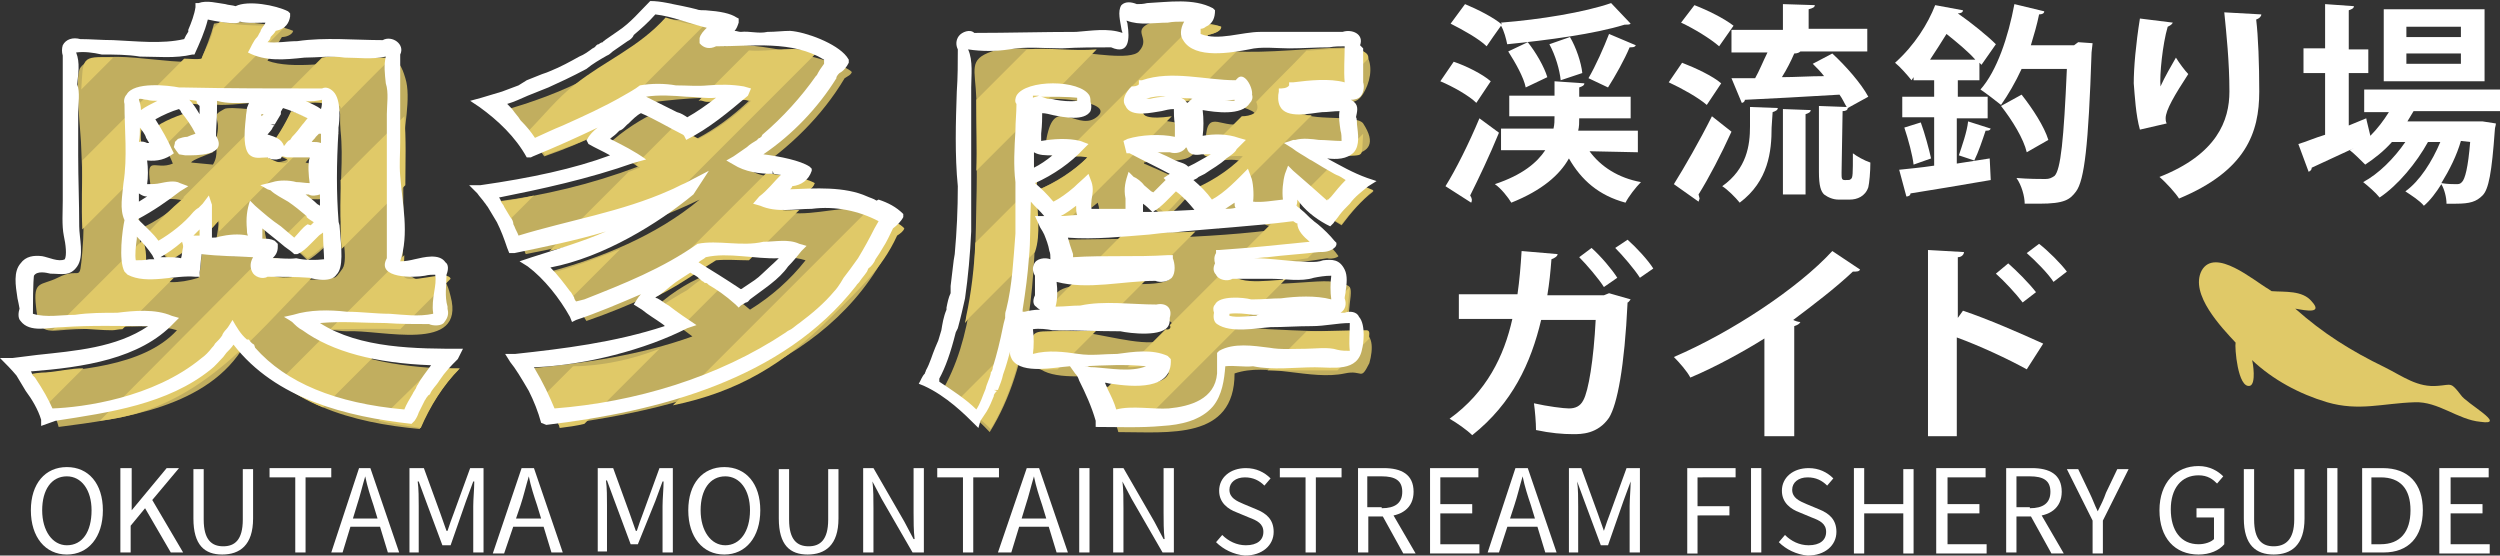
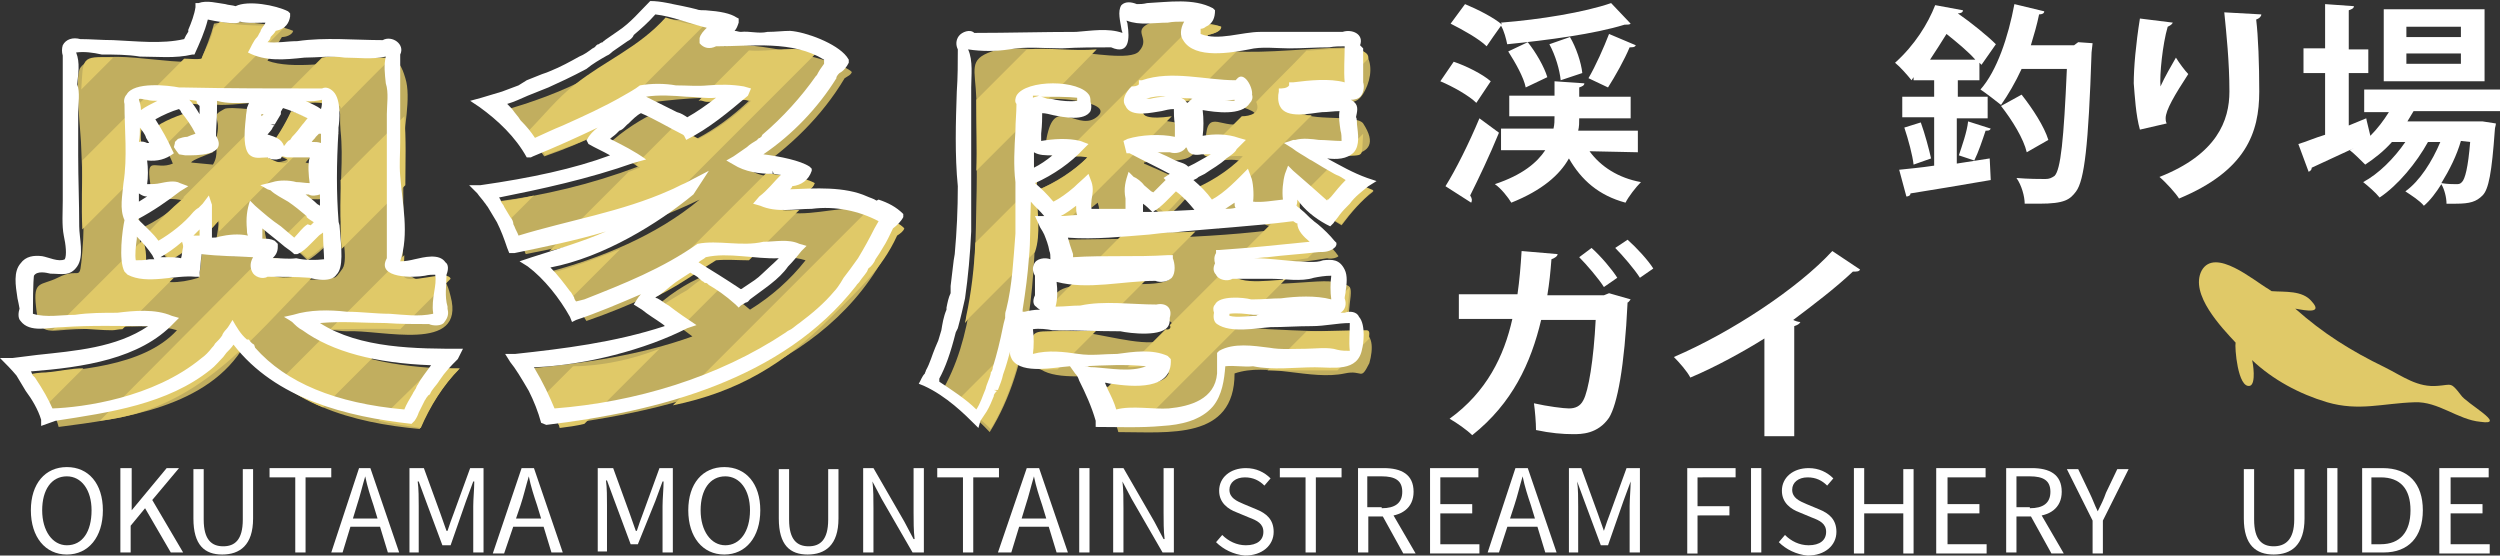
<svg xmlns="http://www.w3.org/2000/svg" version="1.1" id="レイヤー_1" x="0px" y="0px" width="243px" height="54px" viewBox="0 0 243 54" style="enable-background:new 0 0 243 54;" xml:space="preserve">
  <rect x="0" y="0" width="243" height="54" fill="#333333" stroke="none" />
  <style type="text/css">
	.st0{fill:#C1AE5F;}
	.st1{fill:#E0C968;}
	.st2{fill:#FFFFFF;}
</style>
  <g>
    <path class="st0" d="M33.7,32.2c3.3-0.2,11.6,2.2,10.1-3.4c-0.7-2.9-1.1-0.7-3.2-1.6c-2-0.9-1.4-1.5-1.4-4c0-2.8,0-5.7,0-8.5   c0-2.1,0.8-5.2,0.2-7.1c-0.7-2.4-1.3-1.8-4.2-1.7c-2.6,0.1-6.8,0.9-9.2,0c0.5-0.8,0.9-1.5,1.4-2.3c0.4,0,1-0.2,1.1-0.6   c-1.6-0.7-5.8-1.1-7.7-0.7c-0.3,1.2-0.8,2.4-1.3,3.6c-3,0.6-10.1-1.6-11.7,0.7c-0.6,1,0.1,6.5,0.1,7.9c0.1,3.2,0.4,6.7,0.1,10   S7.9,25.8,5.6,27c-1.6,0.8-2.4,0.2-2.1,2.8c0.3,3,1.1,2.3,3.9,2.2c2.7,0,7.3-0.7,9.8,0.1c-3.3,3.6-9.9,3.9-14.5,4.3   c1.2,1.4,2.5,3.2,3,5.1c6.2-0.8,14.6-1.9,18.1-8c3.8,5.8,10.5,7.6,17,8.2c0.9-2.1,2.2-4.2,3.8-5.8c-4.8-0.2-10.5-0.6-14.4-3.8   C31.3,31.8,32.7,32.2,33.7,32.2z M19.6,24.7c-0.1,0.8-0.1,1.6-0.3,2.3c-3.9,1.2-6.6-0.1-5.5-4.4c1,0.8,1.9,1.7,2.6,2.8   c1.8-1,3.4-2.3,4.8-3.9c0.2,0.7-0.7,2.9,0.2,3.3C20.9,24.8,20.1,24.6,19.6,24.7z M26,26.2c0.5-0.1,1.2-0.2,1.3-0.8   c-1.4-0.6-3.7-0.4-5.2-0.5c-0.3,0,3.5,0.1,3.6,0c0.8-0.9-0.2-2,0.1-2.9c1.4,1,2.8,2,4.1,3.3c0.8-0.4,2.4-1.9,2.8-2.7   c-1.3-1.2-2.7-2.1-4.2-3.1c2.1-0.6,3.7,0.9,3.7-2c0-2.6-0.8-1.2-2.5-1.7c0.7-0.8,1.4-1.6,2.1-2.5c0.5,0,0.9,0,1.1-0.3   c-0.8-0.8-3.5-1.9-4.6-2.1c-0.6,1.3-1.4,2.6-2.3,3.8c0.7,0.2,1.3,0.5,1.9,0.8c0.1,0.1-1.8,0.7-2.2-0.2c-0.3-0.7-0.2-2.9,0-3.7   c0.5-0.1,1.1,0,1.1-0.6c-0.6-0.2-4.6-0.7-5-0.4c-1.5,0.8-0.3,0.6-0.7,2.5c-0.2,1.1,0.2,1.9-0.4,2.9l-2.1-0.2   c-0.1-0.2,1.9-0.9,2.1-1c-0.4-1.4-1.3-2.6-2.3-3.6c-0.7,0.1-3,1-3.5,1.6c0.7,0.9,1.5,2,1.9,3.1c-1.7,0.7-2.6-0.9-2.2,1.9   c0.3,2.6,1.1,1.1,3.2,1.7c-1.3,1.1-2.6,2-4.1,2.7C13,19.8,13.1,10.8,15.1,10c1.3-0.5,5.1,0.2,6.4,0.2c2.7,0,7.5-1,10-0.1   c2.1,0.7,1.4,0.4,1.6,2.6c0.3,2.7-0.1,5.6,0,8.3c0,1,0.8,4.2,0.2,5.1c-1,1.4-0.5,0.6-1.9,1C30.6,27.3,25.4,27.2,26,26.2z" />
    <path class="st0" d="M83.5,20.3c-2.3-0.2-5.3,0.9-7.6,0.2c0.7-0.6,1.2-1.2,1.8-1.8c0.6,0,1.2-0.2,1.4-0.8c-1.7-1-4.2-0.3-5.9-1.2   c3.5-2.3,6.7-5.4,8.9-9.1c0.3-0.2,0.6-0.3,0.7-0.6c-1.2-1.3-12.1-3.5-12.6-2.3c0.2-0.2,0.5-0.4,0.7-0.6c0.5,0,1.2-0.2,1.3-0.7   c-1.7-0.9-5.7-1.6-7.6-1.5c-4,4.6-10.1,7.3-15.9,8.9c1.6,1.1,3.1,2.8,4.2,4.4c3.8-1.3,7.5-3.1,10.8-5.3c2.4-0.3,6.8-0.7,9.1-0.1   c-1.6,1.5-3.2,2.7-5.1,3.7c-1.4-0.9-2.9-1.6-4.5-2.3c-1.1,0.5-3.7,2.2-4.3,3.2c1.1,0.5,2.1,1.1,3.1,1.8c-4.5,1.7-9.1,2.8-13.8,3.4   c1.3,1.5,2.2,3.3,2.9,5.1c5.8-1.1,11.6-2.7,16.9-5.3c-4.2,3.5-9.6,5.7-14.9,7.1c1.5,1.3,2.9,3,3.9,4.7c4.3-1.5,8.5-3.4,12.3-5.9   c2.3-0.3,6.8-0.7,9,0c-1.5,1.9-3.3,3.5-5.4,4.8c-1.4-1.2-3-2.2-4.6-3.2c-1.2,0.4-3.9,2.1-4.7,3.2c1.3,0.8,2.5,1.7,3.7,2.6   c-5,1.8-10.4,2.6-15.7,3.1c1.2,1.6,2.1,3.6,2.7,5.5C67,39.7,81.5,35.6,87,22.8c0.3-0.2,0.6-0.4,0.7-0.7   C87.2,21.5,84.5,20.4,83.5,20.3z" />
    <path class="st0" d="M132.2,32.3c-1.2,0-12.6-0.3-12.3-0.7c1.3-2,7.4,0,9.6-0.5c1.8-0.5,1.5,0.3,1.7-1.6c0.3-2.2,0-1.6-1.7-2.1   c-1.3-0.4-10.7,1.4-9.6-1.4c3-0.2,6.1-0.4,9.1-0.9c0.3,0.1,0.9,0,1.1-0.2c-1.4-2.1-4.5-2.8-3.6-6c1.2,1.1,2.5,2.2,3.9,3   c0.9-1.2,1.9-2.4,3.1-3.3c-2-0.8-4.1-1.9-5.7-3.3c1.4-0.4,7.3,0.7,4.7-3.3c-0.7-1-6.4,0-6-1.5c0.4-0.1,0.8-0.2,1-0.6   c3.1-0.5,4.3,1.2,5.4-1.6c0.5-1.3,0.4-2.7-0.5-3.4c-1.4-1.1-16.3,1.8-15-1.5c0.4-0.1,1.3-0.3,1.3-0.8c-1.2-0.5-5.5-0.9-6.6-0.5   C109.7,3,112,3.6,110.7,5c-0.8,0.9-4.9,0.1-6,0.1c-2.2,0-6.3-0.8-8.3-0.1c-2.3,0.8-1.6,1.7-1.5,4.6c0,3.4,0.1,6.8,0,10.2   c-0.1,6.2-0.2,13-3.5,18.5c1.7,0.8,3.5,2.3,4.8,3.7c4.1-6.6,4.4-15.3,4.5-22.8c0.9,0.8,1.9,1.8,2.6,2.8c1.3-0.6,2.3-1.4,3.4-2.3   c0.6,1.9-0.6,3.3,2.7,2.7c2.8-0.6,1.1-0.6,1.8-2.9c0.7,0.5,1.4,1.1,2,1.7c0.9-0.5,2.3-2.1,2.8-2.9c-1.5-1-3.2-1.7-4.8-2.4v-0.1   c1.7-0.5,6.5,0.8,4.6-3.1c-0.6-1.3-5.3-0.7-4.6-1.9c0.6-0.1,0.8-0.2,1-0.5c1.8-0.5,6.5-0.8,8.3,0c1.2,0.5,2.4,0.7,0.5,1.6   c-2.1,0.9-3.7-1.6-3.8,1.7c-0.2,3.3,1.5,1.4,3.6,2.1c-1.5,1.5-3.3,2.7-5.3,3.4c1,0.8,2.1,2,2.9,3.1c1.3-0.6,2.5-1.6,3.6-2.6   c1.1,3.1,0.4,2.2,4.3,2.4l0,0c-7.7,1.2-15.5,1.2-23.2,1.3c0.5,1.1,1,2.2,1.1,3.4c3.2,0,6.4-0.1,9.7-0.2c0.6,2.4-10.4-0.2-11.4,2.3   c-2.2,5.6,9.9,0.7,11.4,2.6v1.1c-2.2,2.8-12.9-3.3-13.5,1.6c-0.5,4.6,10.5,1.2,13.4,2.2c0,2.5-5.7,1.3-7,1.2   c0.8,1.4,1.5,2.9,1.9,4.5c4.9,0,11.3,0.8,11.3-5.7c3.2-1.1,7.4,0.7,10.7,0c1.8-0.4,1.5,0.8,2.4-1C133.5,33.9,133.5,32.3,132.2,32.3   z M106.7,11.3c-1.8,1.6-3.9-1.8-4.8,1.4c-1.1,3.9,1.9,1.9,3.8,2.6c-1.3,1.3-3.2,2.5-4.9,3.2c-0.4-1.1-0.7-8,0.2-8.7   C101.7,9.3,108.4,9.8,106.7,11.3z" />
  </g>
  <g>
    <path class="st1" d="M4.5,36.2c-0.6,0-1.2,0.1-1.7,0.2c0.7,0.8,1.4,1.8,1.9,2.8l3.4-3.4C6.9,35.8,5.7,36.1,4.5,36.2z" />
    <path class="st1" d="M31.3,32.9c-1.4,1.4-2.8,2.8-4.2,4.2c1.2,1,2.8,1.9,4.3,2.5c1.6-1.6,3.2-3.2,4.8-4.8   C34.5,34.3,32.8,33.9,31.3,32.9z" />
    <path class="st1" d="M39.2,26.7c0-0.6,0.1-1.3,0.1-1.9c-2.4,2.4-4.8,4.8-7.2,7.2c2.3,0,4.5-0.1,6.8,0l1-1l0,0l0,0l0,0   c1.3-1.3,2.6-2.6,3.9-3.9C43.5,26.1,39.3,27.9,39.2,26.7z" />
    <path class="st1" d="M42.1,35.7l-5.3,5.2c1.4,0.3,2.7,0.5,4.1,0.7c0.9-2.1,2.2-4.2,3.8-5.8C43.8,35.8,42.9,35.8,42.1,35.7z" />
    <path class="st1" d="M55.7,35.6L53,38.3c0.6,1,1.1,2.1,1.4,3.3c0.8-0.1,1.6-0.2,2.4-0.4c2.4-2.4,4.8-4.8,7.3-7.3   C61.6,34.9,58.5,35.6,55.7,35.6z" />
    <path class="st1" d="M94.2,30.9L94.2,30.9l6.4-6.4c0.6-1.7,0.2-4,0.2-5.7c0.9,0.8,1.9,1.8,2.6,2.8c0.1-0.1,0.2-0.1,0.3-0.1   c3.4-3.4,6.8-6.8,10.2-10.2c-0.7,0.1-3.5,0.5-2.7-0.9c0.6-0.1,0.8-0.2,1-0.5c1-0.3,2.2-0.1,3.2-0.1l4.8-4.8   c-1.2,0.1-3.7,0.3-2.8-1.6c0.4-0.1,1.3-0.3,1.3-0.8c-0.8-0.3-1.8-0.1-2.7-0.2c-4.3,4.3-8.6,8.6-12.9,12.9c0.8,0,1.8-0.2,2.6,0   c-1.4,1.4-3.1,2.5-4.9,3.2c-0.1-0.3,0-0.6,0-0.9c-2,2-4,4-6,6c-0.1,2.4-0.4,4.9-0.9,7.2l0,0l0,0l0,0c0,0.2-0.1,0.4-0.1,0.6   L94.2,30.9L94.2,30.9z" />
    <path class="st1" d="M96.3,41.7c1.7-2.8,2.7-6.1,3.3-9.3c-2.2,2.2-4.4,4.4-6.6,6.6C94.2,39.9,95.3,40.7,96.3,41.7z" />
    <path class="st1" d="M102.5,32.2c-1.9,0-2.4-0.1-2.2,2c0.2,2.1,0.6,1.7,2.5,1.7l3.8-3.8C105.2,32.2,103.8,32.2,102.5,32.2z" />
    <path class="st1" d="M132.8,32.1c-1.9,0-3.8,0.1-5.8,0.1l-2.3,2.3l0,0l-1.5,1.5c1,0,2.1,0,3.1,0l0,0c1.2,0,2.5,0,3.7,0l3.1-3.1   C133,32.7,133.3,32.1,132.8,32.1z" />
    <path class="st1" d="M128.2,30.9c3.3-0.2,2.6,0.4,3-3L128.2,30.9z" />
    <path class="st1" d="M94.9,16.6l5.9-5.9c0-1.1-0.3-1,0.9-0.9l4.9-5c-2.3,0.2-4.6-0.2-6.8,0c-1.6,1.6-3.3,3.3-4.9,4.9   C94.9,12.1,95,14.4,94.9,16.6z" />
    <path class="st1" d="M114.7,19.3c0.4-0.4,1.1-1,1.4-1.5c-0.4-0.3-0.9-0.4-1.3-0.7l-2.7,2.7c0.4,0.3,0.8,0.6,1.1,0.9   C113.7,20.5,114.3,19.7,114.7,19.3z" />
    <path class="st1" d="M68.8,9.9c1.2,0,3-0.4,4.2-0.1c-1.6,1.5-3.2,2.7-5.1,3.7c-0.6-0.4-1.8-0.7-2.4-1.2c-1.2,1.2-2.5,2.5-3.7,3.7   c0.1,0.1,0.3,0.2,0.4,0.3c-0.4,0.1-0.7,0.3-1.1,0.4c-2.6,2.6-5.2,5.2-7.7,7.7c3.1-0.8,6.4-1.4,9.3-2.6c5.5-5.5,11.1-11.1,16.6-16.6   c-1.8-0.9-4.4-0.1-6.5-0.3c-1.6,1.6-3.3,3.3-4.9,4.9C68.3,9.7,68.3,9.9,68.8,9.9z" />
    <path class="st1" d="M66.8,28.2c-0.2,0.1-2.7,1.5-3.1,2.1c0.8,0.5,1.6,1,2.4,1.6L70,28c-0.5-0.4-1-0.6-1.6-1   C67.9,27.3,67.3,27.8,66.8,28.2z" />
    <path class="st1" d="M124.7,27.2c-1.2,0-5.8,0.8-4.8-1.5c2.4-0.2,4.9-0.2,7.2-0.6c0.5-0.5,1.1-1.1,1.6-1.6c-1.5-1.5-2.8-2-2.3-4.5   c-0.8,0.8-1.6,1.6-2.4,2.4c0.8-0.1,1.5,0,2.2,0l0,0c-0.8,0.1-1.7,0.2-2.6,0.3c-3.3,3.3-6.6,6.6-9.9,9.9c0.2,0.3-0.1,0.5-0.4,0.4   c-1.2,1.2-2.5,2.5-3.7,3.7c1.2,0,3-0.4,4.1,0c0,2.3-4.1,1.4-5.4,1.3l-1,1c0.5,1.1,1,2.2,1.3,3.4c0.7,0,1.4,0,2.1,0   c3.1-3.1,6.2-6.2,9.4-9.4c-1.6-0.7,0.9-1.3,1.3-1.3l3.6-3.6h-0.3C124.7,27.1,124.7,27.2,124.7,27.2z" />
    <path class="st1" d="M77.2,19.2c0.2-0.2,0.4-0.4,0.6-0.6c0.6,0,1.2-0.2,1.4-0.8c-1.2-0.7-3.4-0.7-4.7-1   c-3.6,3.6-12.7,12.7-12.7,12.7c2.7-0.6,5.5-2.8,7.8-4.2c1-0.1,2.2,0,3.2,0c1.6-1.6,3.3-3.3,4.9-4.9c-0.5,0-1.3,0.1-1.7,0   C76.3,20,76.7,19.6,77.2,19.2z" />
    <path class="st1" d="M120.8,15.2c-1.5,1.5-3.3,2.6-5.3,3.4c0.8,0.7,1.5,1.6,2.3,2.3c3.2-3.2,6.4-6.4,9.7-9.7c-0.9,0-1.2,0.2-1-0.9   c0.4-0.1,0.8-0.2,1-0.6c0.5-0.1,1,0,1.5,0l4-4c0.2-1.6-5.1-0.7-6-0.8c-1.6,1.7-3.3,3.3-4.9,5c0.5,1.1-0.6,1.4-1.4,1.4   c-1.2,1.2-2.5,2.5-3.7,3.7C117.2,15.6,120.2,15,120.8,15.2z" />
    <path class="st1" d="M131.5,14l-1.2,1.2c2.5-0.2,2,0.3,2.2-2.2L131.5,14z" />
    <path class="st1" d="M133.5,18.5c-1.5-0.6-2.9-1.4-4.2-2.3l-2.7,2.7c1.1,1.1,2.4,2.2,3.8,2.9C131.3,20.6,132.3,19.5,133.5,18.5z" />
    <path class="st1" d="M111.2,20.7c-0.4,0.4-0.7,0.7-1.1,1.1C111.5,21.8,111.2,22,111.2,20.7z" />
    <path class="st1" d="M102.7,31c1.3,0.5,3.7-0.2,5.1-0.2l3.6-3.6c-2.2,0-4.5,0-6.7-0.1l-0.4,0.4l0,0l-2,2   C102.4,30,102.2,30.8,102.7,31z" />
    <path class="st1" d="M116.2,22.5c-2.3,0.2-4.7-0.1-7,0.2l-3.5,3.5c2.3,0.1,4.6,0.1,6.9-0.1C113.8,24.9,115,23.7,116.2,22.5z" />
    <path class="st1" d="M7.9,8.7L11,5.6C7.8,5.4,8.1,5.7,7.9,8.7z" />
    <path class="st1" d="M32.2,18.4l-0.9,0.8C32.1,19.5,32.4,19.1,32.2,18.4z" />
    <path class="st1" d="M29.9,25.1c0.8-0.4,2.4-1.9,2.8-2.7c-0.8-0.7-1.6-1.4-2.5-2c-0.9,0.9-1.8,1.8-2.7,2.7   C28.3,23.7,29.1,24.4,29.9,25.1z" />
    <path class="st1" d="M29.9,26.8c-0.6,0-4.6,0.7-3.9-0.8c0.5-0.1,1.2-0.2,1.3-0.8C26.9,25,26,25.1,25.5,25L9.7,40.9   c9.5-1.1,14.4-7.6,20.7-14C30.2,26.9,30.1,26.8,29.9,26.8z" />
    <path class="st1" d="M8,22.3c2-2,3.9-3.9,5.9-5.9c0-2.8-1.1-5.3,1.4-6.3c1.3-0.5,3.4,0.1,4.8,0.1c2.5-2.5,5.1-5.1,7.6-7.6   c-2-0.2-4.4,0-6.3-0.5l-0.7,0.7c0,0.7-0.9,2.3-1.1,2.9c-0.5,0.1-1.2,0-1.7,0C14.6,9,11.3,12.3,8,15.6C8,17.7,7.9,20,8,22.3z" />
    <path class="st1" d="M55.5,29l4.8-4.8c-2.3,0.9-4.6,1.8-7,2.4C54.1,27.3,54.8,28.1,55.5,29z" />
    <path class="st1" d="M84.3,20.5c-2.3,2.3-4.7,4.7-7,7l0,0l-6.8,6.8l0,0l-5.1,5.1c6.3-1.3,10.8-4,15.3-8.5l0,0l0,0   c2.6-2.6,5-4.7,6.5-8c0.3-0.2,0.6-0.4,0.7-0.7C87.2,21.4,85.3,21,84.3,20.5z" />
    <path class="st1" d="M57.7,13.2c3.6-3.6,7.1-7.1,10.7-10.7c-1.3-0.1-2.5-0.4-3.7-0.8c-2.6,2.9-5.9,4.2-8.8,6.5   c-1.7,1.3-3.2,3.2-4.7,4.7c0.6,0.7,1.3,1.4,1.8,2.2C54.5,14.5,56.2,14,57.7,13.2z" />
    <path class="st1" d="M48.4,19.6c0.4,0.6,0.8,1.1,1.2,1.7l2.3-2.3C50.7,19.3,49.5,19.5,48.4,19.6z" />
    <path class="st1" d="M27.5,10.1c0.4,0,6-0.5,5.6,0.5c1.7-1.7,3.3-3.4,5-5c-2.2,0.1-4.6-0.4-6.8,0c-1.5,1.5-3,3-4.4,4.4   C27.1,10.1,27.2,10.1,27.5,10.1z" />
    <path class="st1" d="M28.3,10.8c-0.6,1.3-1.4,2.6-2.3,3.8c0.2,0.3,2,0.6,2,1c-0.1,0.7-2.1-0.2-2.3-0.6c-0.3-0.6-0.2-2.9,0-3.5   c0.5-0.1,1.1,0,1.1-0.6c-0.2-0.1-0.3-0.1-0.5-0.2c-2.8,2.8-5.7,5.7-8.5,8.5h0.1c-1.3,1.1-2.5,2.3-3.7,3.6c0.9,0.7,1.7,1.6,2.3,2.5   c1.7-1,3.5-2.3,4.8-3.9c0.1,0.4-0.1,0.7,0,1.1c3.4-3.4,6.9-6.9,10.3-10.3C30.4,12,29.4,11,28.3,10.8z" />
    <path class="st1" d="M33.1,17.5c0.1,2.2-0.1,4.5,0.1,6.7c2.1-2.1,4.1-4.1,6.2-6.2c0-2.2,0.1-4.5-0.1-6.7   C37.2,13.4,35.1,15.4,33.1,17.5z" />
    <path class="st1" d="M10.9,32.1c0.3,0,0.6-0.1,1-0.1l5-5c-4.5,0.1-1.9-0.4-3-3.7l-8.8,8.8C6.9,31.7,9,32.1,10.9,32.1z" />
    <path class="st1" d="M26,24.6l-0.3,0.3C25.9,24.8,26,24.7,26,24.6z" />
    <path class="st1" d="M18.5,10.9c-0.7,0.1-3,1-3.5,1.6c0.4,0.5,0.8,1.1,1.1,1.6l2.8-2.8C18.8,11.2,18.7,11,18.5,10.9z" />
  </g>
  <g>
    <path class="st2" d="M31.4,27.2c0.7,0,1.1-0.2,1.3-0.5c0.7-0.7,0.5-2.4,0.3-4.8c-0.1-0.3-0.1-0.4-0.1-0.5c-0.2-2.6-0.2-5.4,0-8.7   v-0.3c0.1-0.6,0.3-2.7-0.5-3.5c-0.3-0.3-0.7-0.5-1.1-0.3c-4.5,0-9.1,0-13.6-0.1h-0.3c-1-0.2-4.4-0.6-5.1,0.7   c-0.2,0.2-0.3,0.6-0.2,0.9c0,2.5,0.3,5.2-0.1,7.7c-0.1,1.2-0.4,2.5,0.1,3.6c-0.2,0.9-0.6,3.9,0,5l0.1,0.1l0.2,0.2   c1.9,1,4.6,0,6.6,0.2h0.4v-0.3v-0.1c0.1-0.6,0.1-1.2,0.2-1.8c1.7,0.2,3.3,0.2,5,0.3c-0.3,0.5-0.3,1-0.1,1.4c0.2,0.5,1,0.8,1.5,0.5   c1.4,0,2.7,0,4.1,0.1C30.4,27.1,30.9,27.2,31.4,27.2z M31.3,9.7c0,0.3,0,0.6-0.1,0.9c-0.4-0.3-0.9-0.5-1.5-0.8   C30.3,9.9,30.8,9.8,31.3,9.7z M30.5,13.8c-0.1,0-0.1,0-0.2,0c0.1-0.2,0.3-0.3,0.4-0.5L31,13c0.1,0,0.1,0,0.2,0c0,0.3,0,0.6,0,0.9   C30.9,13.8,30.7,13.8,30.5,13.8z M31.1,20c-0.1-0.1-0.2-0.1-0.3-0.2c-0.3-0.3-0.7-0.6-1.1-0.9H30c0.3,0.2,0.8,0.1,1.1,0   C31.1,19.1,31.1,19.8,31.1,20z M26.3,12.1h0.4c0.2-0.3,0.4-0.7,0.6-1V11v-0.1c0,0,0-0.1,0.1-0.2c0-0.1,0.1-0.1,0.1-0.2   c0.7,0.2,1.6,0.6,2.4,1c-0.2,0.2-0.3,0.4-0.5,0.6c-0.3,0.4-0.6,0.8-1,1.2l-0.2,0.3c-0.3,0.1-0.4,0.4-0.6,0.6l0,0   c-0.2-0.7-0.9-0.9-1.5-1.1H26c0.1-0.2,0.4-0.4,0.5-0.7c0.1-0.1,0.1-0.2,0.2-0.2L26.3,12.1z M25.6,11.1c0,0.1-0.1,0.1-0.2,0.2   c0-0.1,0-0.1,0-0.2C25.5,11.1,25.5,11.1,25.6,11.1z M19.1,9.8c0,0.2,0.1,0.3,0.2,0.4l0.1,0.1v0.8c-0.3-0.5-0.6-1-1-1.4L19.1,9.8   L19.1,9.8z M13.6,9.6c0.2,0,0.5,0.1,0.7,0.1c0.3,0.1,0.7,0.1,1,0.1c-0.6,0.3-1.2,0.6-1.6,0.9c0-0.4-0.1-0.7-0.2-1   C13.5,9.6,13.6,9.6,13.6,9.6z M13.5,13.8c0.1-0.5,0.1-0.9,0.1-1.4c0.2,0.3,0.5,0.6,0.6,1c0.1,0.2,0.2,0.3,0.3,0.5h-0.2   C14.1,13.8,13.8,13.7,13.5,13.8z M14.3,19.1c-0.3,0.2-0.5,0.3-0.8,0.5c0-0.3,0-0.5,0-0.8C13.8,19,14,19.1,14.3,19.1z M14.5,25.2   c-0.4,0.1-0.9,0.1-1.3,0.1c-0.1-0.5,0-1.4,0.1-2.1c0-0.1,0-0.1,0-0.2c0.6,0.6,1.1,1.2,1.5,1.8l0.2,0.4   C14.8,25.2,14.7,25.2,14.5,25.2z M17.8,24c-0.1,0.4-0.1,0.8-0.2,1.1C17.2,25,16.8,25,16.3,25c-0.2,0-0.5,0-0.7,0   c0.7-0.4,1.4-0.9,2.1-1.5C17.8,23.8,17.8,23.9,17.8,24z M19.4,22.9c-0.2,0-0.3,0-0.5,0c-0.1,0-0.1,0-0.1,0c0.2-0.2,0.4-0.4,0.6-0.6   V22.9z M24.8,20l-0.5-0.5c-0.3,0.9-0.4,1.7-0.3,2.8c0,0.2,0,0.4,0.1,0.6c-0.9-0.2-1.9-0.1-2.8,0.1c-0.2,0.1-0.5,0.1-0.7,0.1   c0-1.1,0-2.1,0-3.2L20.3,19l-0.6,0.8c-0.1,0.1-0.2,0.2-0.4,0.4c-0.2,0.1-0.4,0.3-0.5,0.4c-0.9,1.1-2.2,2.1-3.4,2.8   c-0.5-0.7-1.2-1.3-2-2.1c1.5-0.8,2.8-1.7,4.1-2.7l0.8-0.5l-0.8-0.3c-0.5-0.3-1.4-0.1-1.9,0c-0.4,0.1-0.9,0.1-1.3,0.1   c0.1-0.6,0.1-1.6,0-2.3c1,0.1,1.8-0.1,2.6-0.7l-0.2-0.4c-0.4-0.9-0.9-1.8-1.6-2.9c0.7-0.4,1.6-0.8,2.3-1c0.1,0.1,0.2,0.2,0.2,0.3   c0.5,0.6,1,1.3,1.4,2.1c-0.3,0.1-0.6,0.2-0.8,0.3c-0.3,0-0.6,0.1-0.9,0.2L17,13.8v0.1l0,0l-0.1,0.4l0.2,0.3l0.3,0.4l0.6,0.1   c1,0,4.2,0.1,3-1.9v-0.4c0.1-1.6,0.1-2.4,0.1-3c1,0.3,2.1,0.2,3.1,0.2L24,10.5c0,0.3-0.1,0.6-0.1,0.9c-0.2,1.8-0.2,3,0.3,3.6   c0.5,0.5,1.1,0.3,1.8,0.3c0.1,0.1,0.1,0.1,0.2,0.1c0.2,0.1,0.3,0.1,0.5,0.1h0.2l0.4-0.1l0.1-0.2h0.1l0.4,0.1h2.2   c-0.2,0.7-0.1,1.8,0,2.5c-0.4,0-0.9-0.1-1.3-0.1c-0.7-0.2-1.7-0.2-2.3,0L25.3,18l0.7,0.4l0.3,0.1c0.4,0.4,1.2,0.8,1.7,1.1   c0.6,0.4,1.2,0.9,1.8,1.4v0.1c0.2,0.2,0.4,0.3,0.7,0.5l0,0c-0.1,0.1-0.2,0.2-0.3,0.3l-0.3-0.1c-0.5,0.3-0.9,0.9-1.3,1.3L27.3,22   C26.4,21.4,25.6,20.7,24.8,20z M26.8,25.1h-0.3c0.3-0.3,0.5-0.6,0.5-1.1v-0.3l-0.1-0.1l-0.2-0.2c-0.4-0.2-0.7-0.2-1.2-0.2   c0-0.3,0-0.7,0-1c0.7,0.6,1.5,1.2,2.2,1.8c0.3,0.2,0.7,0.5,0.9,0.7h0.3c0.5-0.2,0.9-0.6,1.3-1l0.7-0.7l0.1-0.1   c0.1-0.1,0.3-0.2,0.4-0.3c0,1.1,0.1,2.1,0.1,2.6c-0.8,0.1-1.9,0.1-2.7-0.1C28.1,25.2,27.4,25.1,26.8,25.1z" />
    <path class="st2" d="M37.5,31.4c1.4,0.1,2.8,0.1,4.2,0.1c0.4,0.2,1.3,0.2,1.5-0.2c0.4-0.5,0.4-0.9,0.3-1.3v-0.2   c-0.3-1-0.1-2.1-0.1-3.1c0.2-0.5,0.2-1-0.1-1.2c-0.6-0.9-2.1-0.5-3-0.3c-0.4,0.1-0.9,0.2-1.4,0.2c0.9-2.7,0.2-5.6,0-8.3   c-0.1-1.1,0-2.2,0-3.3c0-2.8,0-5.7,0-8.5c0.5-1-0.8-1.9-1.7-1.4c-2.7,0-5.6-0.3-8.3,0.1c-1,0-1.9,0.2-2.9,0.1   c0.1-0.1,0.3-0.3,0.3-0.5c0.2-0.2,0.4-0.4,0.5-0.6c1-0.2,1.3-0.8,1.4-1.4V1.3l-0.1-0.1L28,1.1c-1.2-0.6-3.9-1.1-5.1-0.5   c-0.3-0.1-0.7-0.1-1-0.2c-0.8-0.1-1.8-0.4-2.6-0.1H19v0.4c-0.1,0.7-0.4,1.5-0.7,2.2V3v0.1c-0.1,0.1-0.1,0.2-0.2,0.3l0,0l-0.2,0.4   C15.7,4.3,13.3,4,11,3.9c-1.1,0-2.2-0.1-3.2-0.1c-0.7-0.2-1.4,0-1.7,0.6C6,4.7,6,5.1,6.1,5.4c0,2.8,0,5.7,0,8.5c0,1.9,0,3.7,0,5.6   c0,1.1-0.1,2.4,0.1,3.4c0.2,0.9,0.3,1.9,0.1,2.3l0,0c-0.6,0.3-1.6-0.2-2.2-0.3c-0.8-0.1-1.6,0-2.1,0.7c-0.7,0.8-0.5,2.1-0.3,3.4   c0,0,0.2,0.9,0.2,1c-0.1,0.3-0.2,0.9,0.1,1.2c0.9,1.2,2.8,0.6,4.1,0.6c2.8-0.2,5.5-0.1,8.3-0.1c-3.1,2.1-7.1,2.4-10.8,2.8l-2.4,0.3   H0c0.6,0.6,1.1,1.1,1.6,1.7c0.3,0.5,0.6,1,0.9,1.5c0.6,0.8,1.2,1.8,1.5,2.8v0.6l1.4-0.5c5.2-0.8,10.9-1.6,15.1-5   c0.4-0.3,0.8-0.8,1.2-1.2l0.3-0.4c0.2-0.2,0.5-0.5,0.7-0.8c4.1,5.3,11,7,17.3,7.7l0.3-0.3c0.2-0.3,0.3-0.5,0.4-0.8   c0.2-0.4,0.4-0.8,0.6-1.2c0.1-0.1,0.1-0.2,0.2-0.3c0.1-0.1,0.1-0.2,0.2-0.2l0.1-0.1c0.2-0.5,0.6-0.8,0.9-1.3   c0.6-0.9,1.1-1.4,1.8-2.1l0.5-1c-4.5,0-10,0-13.9-2.5C33.3,31.2,35.4,31.4,37.5,31.4z M41.9,35.5c-0.5,0.7-1,1.3-1.3,1.9   c-0.1,0.1-0.1,0.2-0.2,0.4c-0.1,0.1-0.1,0.2-0.2,0.3l-0.1,0.2c-0.3,0.5-0.6,1-0.8,1.5c-6.7-0.6-11.5-2.6-14.5-6l-0.1-0.3   c-0.2-0.1-0.4-0.3-0.5-0.5H24c-0.6-0.5-1-1.2-1.4-1.9c-0.2,0.3-0.4,0.7-0.6,0.9c-0.2,0.2-0.4,0.5-0.4,0.6c-0.2,0.3-0.4,0.5-0.7,0.8   c-0.1,0.2-0.2,0.3-0.3,0.4c-0.3,0.4-0.7,0.8-1,1C14.9,38.7,8,39.6,5.1,39.7c-0.4-0.9-0.9-1.8-1.7-3l-0.2-0.2   c-0.1-0.1-0.1-0.3-0.2-0.4c5.1-0.4,10.6-1.2,13.9-4.7l0.5-0.5l-0.7-0.2c-1.6-0.7-3.7-0.5-5.3-0.3c-1.3,0-2.8,0-4.1,0.2   c-1.3,0-2.8,0.3-4.1-0.1c0-3.2,0.1-3.7,0.1-3.7c0.3-0.5,1.2-0.3,1.6-0.2c1.1,0,1.9,0.3,2.6-0.7s0.2-2.8,0.2-3.9   c0-2.3-0.1-4.6-0.1-6.9c0-1.4,0-2.8,0-4.2c0-0.7,0.2-2-0.1-2.7c0.1-1,0.3-2.1-0.1-3.1C8.2,5,9,5.1,9.9,5.3c1.2,0,2.5,0,3.7,0.2   c1.7,0,3.4,0.2,5.1-0.2h0.2c0.5-1.1,1-2.2,1.3-3.4c0.4,0.1,3,0.6,3.1,0.2c0.8,0.2,1.6,0.1,2.5,0.1c-0.1,0.3-0.4,0.5-0.5,0.9   c-0.1,0.1-0.2,0.4-0.3,0.5c-0.4,0.4-0.6,1-0.9,1.5c1.7,0.9,3.6,0.7,5.5,0.5c1.3,0,2.6-0.2,3.9,0c1.3,0,2.6,0.2,4-0.1   c-0.2,0.8-0.1,1.7,0,2.6c0.3,0.9,0.1,2.1,0.1,3c0,1.9,0,3.7,0,5.6c0,2.8,0,5.6,0,8.4c-1.1,2,2.7,1.9,3.7,1.7c0.4-0.1,0.7-0.1,1-0.1   c0.1,0.5,0,1.1-0.1,1.7s-0.2,1.4-0.1,2v0.1c-1.4,0.3-2.8,0.1-4.2,0c-1.4,0-2.8-0.2-4.2-0.2c-1.7-0.2-3.6-0.2-5.2,0.3l-0.9,0.2   l0.5,0.3l0.3,0.2c0.3,0.3,0.6,0.6,1,0.8C32.3,34.2,36.5,35.3,41.9,35.5z" />
    <path class="st2" d="M85.2,19.5c-0.3-0.2-0.7-0.3-0.9-0.4c-2.2-1-5.1-0.8-7.5-0.7c0.1-0.1,0.2-0.2,0.2-0.3l0,0   c0.9-0.1,1.6-0.6,1.9-1.5v-0.2l-0.2-0.2c-0.9-0.6-2.9-1-4.5-1.2c2.8-1.9,5.3-4.5,7.1-7.4V7.5l0,0c0,0,0.1-0.2,0.2-0.3l0.1-0.1   c0.4-0.2,0.7-0.6,0.9-1V5.9V5.8l-0.2-0.3c-1-1.3-4-2.4-5.5-2.5c-0.7,0-1.4,0.1-2.2,0.1c-0.9,0.2-1.7-0.1-2.6,0   c-0.2,0-0.4-0.1-0.6-0.1c0.2-0.2,0.3-0.5,0.4-0.8V1.9V1.8l-0.2-0.1C71,1.3,70,1.1,68.6,1c-0.3,0-0.7,0-0.9-0.1   c-0.4-0.1-0.8-0.2-1.3-0.3c-1.1-0.2-2.1-0.5-3.2-0.5c-1,1-1.9,2.1-3.1,2.9c-0.4,0.3-0.9,0.6-1.3,0.9L58.7,4l0,0c0,0-0.1,0-0.1,0.1   c-0.1,0-0.3,0.1-0.4,0.2c-0.2,0-0.3,0.2-0.4,0.3c-0.1,0-0.1,0.1-0.2,0.1c-0.4,0.3-0.8,0.6-1.3,0.8c-0.9,0.5-1.8,1-2.8,1.4   C53.3,7,53,7.1,52.7,7.2l-1.5,0.6l-0.8,0.5c-0.5,0.2-1.1,0.4-1.6,0.6c-0.7,0.2-1.3,0.4-2,0.6l-1.1,0.3l0.9,0.6   c1.8,1.3,3.5,2.9,4.6,4.9h0.4l0.2-0.1c2.2-0.9,4.2-1.8,6.3-2.8c-0.4,0.3-0.8,0.7-1,1.1L57,13.6l0.2,0.4c0.7,0.4,1.4,0.7,2.1,1.1   c-3.5,1.3-7.7,2.2-12.6,2.9h-1.1c0.3,0.3,0.5,0.5,0.8,0.8c0.2,0.3,0.5,0.6,0.7,0.9c0.1,0.1,0.2,0.3,0.3,0.4l0,0   c0.3,0.5,0.6,1,0.9,1.5c0.4,0.8,0.7,1.6,1,2.5l0.2,0.5H50c2.9-0.6,5.9-1.2,8.9-2.1c-2.3,1-4.7,1.7-7.2,2.5l-1.2,0.4l0.8,0.5   c1.6,1.2,3.1,3.1,4.1,4.9l0.2,0.5l0.4-0.2c2.1-0.7,4.2-1.6,6.3-2.5c-0.3,0.3-0.5,0.7-0.7,1l0.8,0.5c0.6,0.5,1.3,0.9,2,1.4   c0.1,0.1,0.2,0.1,0.2,0.2l0,0c-4.9,1.6-9.9,2.2-14.5,2.7h-1l0.5,0.8c0.5,0.6,1.1,1.6,1.8,2.8c0.5,1,0.9,2,1.2,3.1l0.5,0.2   c10.9-1.3,23-4.4,30.1-13.5c0.1-0.2,0.3-0.3,0.4-0.5c0.2-0.3,0.4-0.5,0.6-0.8c0.1-0.1,0.1-0.2,0.2-0.4c0.3-0.2,0.6-0.6,0.7-0.9l0,0   l0.4-0.6c0.1-0.2,0.2-0.3,0.3-0.5c0.4-0.6,0.7-1.3,1-1.9c0.4-0.3,0.8-0.7,1-1.1v-0.3c-0.7-0.7-1.5-1.1-2.4-1.4L85.2,19.5z    M85.4,21.5L85,22.2c-0.5,1-1,1.9-1.6,2.9c-0.5,0.7-1,1.4-1.4,1.9c-0.1,0.2-0.2,0.3-0.3,0.5c-0.2,0.3-0.4,0.6-0.6,0.8   c-1,1.2-2.2,2.2-3.4,3.1c-0.3,0.2-0.5,0.4-0.8,0.6c-0.2,0.1-0.4,0.2-0.5,0.3c-6.6,4.4-14.7,6.8-22.5,7.4c-0.5-1.2-1.1-2.5-2-4   c5-0.2,10.8-1.7,14.9-3.8l0.9-0.3c-0.9-0.6-1.8-1.2-2.7-1.9c-0.4-0.2-0.7-0.5-1.1-0.7c-0.1,0-0.2-0.1-0.2-0.1   c0.6-0.3,1-0.7,1.5-1.1c0.6-0.5,1.3-0.9,1.9-1.3c0.3,0.2,0.6,0.3,0.9,0.6c0.1,0.1,0.2,0.2,0.4,0.3l0.1,0.1c0.2,0,0.2,0,0.4,0.2   c0.7,0.4,1.6,1,2.6,1.9l0.3,0.3l0.2-0.2l0,0c0.2-0.1,0.3-0.2,0.5-0.3c0.2,0,0.3-0.2,0.4-0.3c1.3-1,2.8-1.9,3.7-3.2   c0.5-0.5,0.9-1,1.3-1.5l0.5-0.5l-0.7-0.2c-1.1-0.5-2.3-0.2-3.5-0.2c-2.1,0.5-4.4-0.2-6.4,0.2c-3.4,2.4-7.2,3.9-11,5.4L56,29.3   c-0.1-0.1-0.2-0.3-0.2-0.4l0,0l-0.3-0.5l0,0l-0.1-0.1c-0.6-0.8-1.2-1.6-1.9-2.3c5.2-1,10.5-4.3,13.9-7.1l1.5-2.3   c-0.8,0.4-1.5,0.8-2.3,1.2c-0.5,0.2-1,0.5-1.5,0.7c-4.7,2.1-9.8,2.9-14.7,4.4l0,0c-0.1-0.3-0.3-0.6-0.4-0.9l-0.1-0.2   c0-0.2-0.1-0.5-0.3-0.7c-0.2-0.3-0.4-0.7-0.6-1c0-0.1-0.2-0.3-0.3-0.5c0-0.1-0.1-0.3-0.2-0.4c4-0.8,8.7-1.8,13.2-3.4l1.1-0.3   c-1.1-0.8-2.3-1.4-3.5-2c0.2-0.2,0.4-0.3,0.6-0.5l0.3-0.3c0.4-0.1,0.6-0.5,0.9-0.7c0.4-0.4,0.8-0.8,1.2-1c1.4,0.6,2.7,1.4,4.1,2.1   l0.1,0.1l0.2,0.4c2.2-1.1,4.1-2.7,6-4.3L73,8.6l-0.7-0.2c-1.2-0.2-2.3-0.2-3.5-0.1c-1,0.1-2,0-3.1,0c-1.1-0.2-2.4-0.2-3.5,0   c-0.5,0.4-1.1,0.7-1.6,1c-1.9,1.1-3.9,2-5.9,2.9c-1,0.4-1.8,0.8-2.7,1.2c-0.4-0.6-0.8-1.1-1.4-1.7l-0.2-0.3L50,10.9   c-0.2-0.3-0.4-0.5-0.7-0.8c0.7-0.2,1.3-0.5,2-0.8s1.3-0.5,2-0.8c1.1-0.5,2.2-1,3.7-1.8c0.6-0.5,1.3-0.9,2-1.3   c0.3-0.1,0.5-0.4,0.7-0.5C60.1,4.6,60.6,4.3,61,4c0.2-0.1,0.5-0.3,0.6-0.6c0.7-0.6,1.4-1.2,2.1-2c1.7,0.2,3.3,0.9,5,1.3   c-0.3,0.3-0.6,0.6-0.7,1v0.5c0.4,0.5,1,0.6,1.6,0.3c3.5,0,7.4-0.6,10.5,1.3v0.4c-0.3,0.4-0.5,0.7-0.7,1.1l-0.1,0.1   c-1.4,2-3.2,4-5.2,5.7L74,13.3c0,0-0.1,0-0.1,0.1c-0.2,0-0.3,0.2-0.3,0.2c-0.3,0.2-0.7,0.4-1,0.7c-0.4,0.3-0.9,0.6-1.3,0.9   l-0.7,0.4l0.7,0.4c1.1,0.7,2.5,0.9,3.8,0.9v-0.3l0.1,0.3c0.2,0,0.5,0.1,0.7,0.1c-0.7,0.7-1.3,1.5-2.1,2.1l-0.6,0.7l0.7,0.2   c1.6,0.7,3.3,0.3,5,0.3C81.2,20,83.5,20.5,85.4,21.5L85.4,21.5z M67.9,25.5c0.2-0.2,0.5-0.3,0.7-0.5c2.2-0.5,4.8,0.2,7.1,0.1   c-0.5,0.5-1.2,1.1-1.6,1.5c-0.5,0.5-1,0.8-1.6,1.2L72.2,28c0,0-0.1,0.1-0.2,0.1C70.5,27.1,69.2,26.3,67.9,25.5z M62.8,9.4   c1.2-0.2,2.7-0.1,3.9,0c0.9,0,1.9,0.2,2.9,0.1c-0.9,0.7-1.9,1.4-2.8,1.9c-0.3-0.2-0.6-0.4-1-0.5C64.8,10.4,63.8,9.9,62.8,9.4z" />
    <path class="st2" d="M128.9,21.8l0.4,0.2l0.2-0.2l0.1-0.1c0.2-0.3,0.4-0.5,0.6-0.8c0.3-0.4,0.6-0.7,1-1.1c0.5-0.7,1.2-1.2,1.8-1.7   l0.8-0.5l-0.9-0.3c-1.4-0.5-2.6-1.2-3.9-1.9c0.9,0.1,1.9,0.1,2.6-0.6c0.6-0.7,0.4-1.8,0.3-2.7c0,0,0-0.7-0.1-0.7   c0.1-0.5,0.3-1.1-0.2-1.5c-0.1-0.1-0.1-0.1-0.3-0.2c0.4,0,0.8-0.1,1-0.4c0.3-0.4,0.3-1,0.2-1.3V4.7l-0.3-0.3   c0.4-1.1-0.8-1.6-1.7-1.3c-1.9,0-3.8,0-5.7,0c-0.8,0-1.5,0-2.3,0c-1.8,0-4.1,0.9-5.8,0.2V2.8c0.2,0,0.4-0.1,0.5-0.2   c0.7-0.3,0.9-0.9,0.9-1.6L118,0.9l-0.1-0.1c-1.9-1-4.3-0.6-6.4-0.5c-0.4,0.1-0.7,0.1-1,0.1c-0.5-0.2-1.1-0.3-1.5,0.1   c-0.4,0.6-0.1,1.6,0,2.3c0,0.1,0.1,0.3,0.1,0.4c-1.4-0.5-3.1-0.2-4.5-0.1c-3.3,0-6.6,0.1-9.9,0.1l0,0c-0.4-0.4-1.2-0.1-1.5,0.3   s-0.3,0.9-0.1,1.3c0,1.3,0,2.7-0.1,4.1c-0.1,2.9-0.2,6.2,0.1,9.2c0,2.2-0.1,4.4-0.3,6.6l-0.1,0.6l-0.3,2.5v0.7   c-0.2,0.4-0.3,0.9-0.4,1.4v0.2c-0.3,0.7-0.4,1.4-0.5,2c-0.1,0.3-0.2,0.7-0.3,1c-0.1,0.2-0.2,0.5-0.3,0.7c-0.3,0.7-0.5,1.5-0.9,2.2   c0,0.1-0.1,0.2-0.1,0.3c-0.3,0.3-0.4,0.7-0.6,1l0.5,0.2c2.2,1,4,2.8,5,3.8l0.3,0.3l0.2-0.7c0.2-0.3,0.4-0.6,0.6-0.9   c0.3-0.5,0.5-1,0.7-1.5l0,0v-0.1c0.1-0.2,0.2-0.3,0.3-0.4l-0.3-0.1H97c0.2-0.5,0.4-1,0.5-1.5c0.3-0.8,0.5-1.6,0.7-2.3   c-0.1,0.4,0.1,0.7,0.2,0.9c1,1.4,4.1,0.7,5.6,0.6l0.5,0.7c0.2,0.2,0.3,0.4,0.4,0.7c0.6,1.2,1.2,2.5,1.6,3.9v0.6   c2.2,0,4.4,0.1,6.5-0.1c1.7-0.1,3.7-0.5,4.9-1.9c0.9-1.1,1.1-2.6,1.2-3.9c0.9-0.1,1.8,0.1,2.7,0c1.9,0.4,4.1,0.1,6,0.1   c1.8,0,4.2,0.5,4.6-1.8c0.1-0.3,0.4-2.3-0.3-3.1c-0.2-0.5-0.9-0.6-1.4-0.4h-0.4c0.5-0.3,0.6-0.9,0.4-1.4c0-0.2,0.1-0.5,0.1-0.7   c0.1-0.7,0.2-1.5-0.1-2.1c-0.5-1-1.2-1-2.1-0.9c-0.7,0.3-1.9,0.1-2.6,0.1c-1.4-0.1-2.7-0.3-4.1-0.3c0.4,0,0.9-0.1,1.3-0.1   c1.6-0.2,3.3-0.3,5-0.5c0.5,0,1.1,0,1.6-0.5l0.1-0.2v-0.2l-0.2-0.2c-0.4-0.5-1-1.1-1.6-1.6c-0.1-0.1-0.3-0.2-0.5-0.4   c-0.4-0.3-0.7-0.7-1.1-1c-0.1-0.1-0.2-0.2-0.4-0.3V20H126c0.1-0.2,0.1-0.4,0.1-0.6C126.8,20.4,127.8,21.2,128.9,21.8z M99.4,30.3   v-0.2c0.3-1.9,0.5-3.5,0.6-4.9c0.2-1.9,0.1-3.7,0.2-5.6c0.4,0.5,0.9,0.9,1.3,1.4l0,0c-0.3,0-0.9,0-0.9,0l0.5,1.1   c0.2,0.3,0.3,0.5,0.4,0.7c0.2,0.5,0.4,1,0.5,1.6c0.1,0.2,0.1,0.5,0.1,0.8l0,0c-0.5-0.2-1.4-0.1-1.6,0.5c-0.1,0.2-0.2,0.6,0.1,1.1   v1.9c-0.3,0.6-0.1,1,0.1,1.1c0.1,0.1,0.2,0.2,0.4,0.3c-0.6,0-1.1,0.1-1.5,0.2C99.4,30.3,99.4,30.3,99.4,30.3z M100.4,9.5   c0-0.1,0-0.1,0-0.2c0.2,0,0.4,0,0.6,0C100.8,9.4,100.6,9.4,100.4,9.5z M102.3,15.1c-0.6,0.5-1.2,0.9-1.8,1.2c0-0.5,0-1,0-1.5   C101,15.1,101.6,15.1,102.3,15.1z M106.4,35.7c-0.3,0-0.5,0-0.7-0.1c-0.1,0-0.2,0-0.3,0c2-0.1,4.1-0.2,6,0   C109.9,36.2,107.9,35.8,106.4,35.7z M127.3,23.5c-3,0.3-5.8,0.6-8.8,0.8h-0.3v0.3c-0.2,0.3-0.2,0.7-0.1,1c-0.2,0.4-0.2,0.8,0.1,1.1   c0.2,0.5,1.1,0.7,1.6,0.4c1.3,0,2.5,0,3.8,0c1.2,0,2.9,0.3,4.1-0.1c0.5-0.1,1.1-0.2,1.7-0.2c-0.1,0.7-0.1,1.6,0,2.3   c-1.5-0.4-3.4-0.3-4.9-0.1c-0.9,0-1.7,0.1-2.6,0.1h-0.3c-0.7-0.2-3.1-0.4-3.5,0.5c-0.2,0.2-0.2,0.5-0.1,0.8c-0.1,0.5,0,0.9,0.3,1.1   c1.3,0.9,3.8,0.4,5.2,0.3c1.3,0,2.6-0.1,4-0.1c1.3,0,2.5-0.3,3.7-0.3c0,0.9-0.1,1.8,0,2.7c-0.4,0-0.8,0-1.2-0.1   c-0.9-0.3-2.2-0.1-3.1-0.1c-1.2,0-2.4,0.1-3.5-0.1c-1.6-0.2-3.5-0.5-4.9,0.3l-0.2,0.2v2c-0.2,2.5-2.6,3.2-4.7,3.4   c-1.5,0.1-3.6-0.3-5.1,0.1c-0.2-0.7-0.5-1.3-0.8-1.9c-0.1-0.2-0.2-0.5-0.3-0.7c0.2,0,0.4,0.1,0.6,0.1c2.1,0.3,6,0.7,5.8-2.4   l-0.1-0.1l-0.2-0.2c-1.5-0.7-3.4-0.4-4.9-0.2c-1.3,0-2.5,0.2-3.8,0c-1.4-0.2-2.9-0.4-4.4,0c0.1-0.7,0.1-1.7,0-2.4   c0.6-0.1,1.4,0,1.9,0.1c2.2,0,4.4,0.1,6.6,0.1c0.9,0.2,4.2,0.6,4.7-0.6c0.1-0.2,0.1-0.4,0.1-0.7c0.3-1-0.4-1.5-1.3-1.3   c-2.4,0-5.1-0.4-7.4,0.1c-0.8,0-1.5,0.1-2.2,0.1c-0.1,0-0.2,0-0.2,0c0.2-0.7,0.2-1.6,0.1-2.4c3.1,0.8,6.4-0.1,9.6-0.1   c0.5,0.2,1.2,0.1,1.6-0.3c0.4-0.5,0.3-1.4,0.1-1.9v-0.3h-0.5c-3.1,0.2-6.2,0-9.2,0.2c0-0.1,0-0.2,0-0.3c-0.1-0.3-0.2-0.6-0.3-0.9   l-0.2-0.7c2.6,0.2,5.3-0.1,7.9-0.3c0.8-0.1,1.6-0.2,2.3-0.2c3.9-0.4,7.8-0.6,11.7-1.1l0.3,0.2h0.1l0,0   C126.1,22.4,126.7,23,127.3,23.5z M119.9,25.4c-0.1,0-0.3,0-0.4,0.1l0,0C119.6,25.4,119.8,25.4,119.9,25.4z M122.4,30.6   c-0.1,0-0.2,0-0.3,0.1c-0.9,0-1.8,0.2-2.6,0c0-0.1,0-0.1,0-0.2c0.7-0.1,1.6,0,2.3,0.1C122,30.6,122.2,30.6,122.4,30.6z M103.1,21   c0.6-0.3,1.1-0.7,1.5-1c0,0.3,0,0.7,0.1,0.9C104.3,20.9,103.7,21,103.1,21z M111.1,19.8c0.3,0.2,0.6,0.5,0.9,0.8h-0.9   C111.1,20.4,111.1,20.1,111.1,19.8z M115.3,14.3c0,0.1,0.1,0.1,0.1,0.2c0.2,0.6,0.9,0.6,1.4,0.5h0.9c-0.5,0.3-1.1,0.6-1.6,0.9   c-0.2,0.1-0.4,0.2-0.6,0.3c-0.2-0.2-0.4-0.3-0.7-0.4l-0.3-0.1c-0.5-0.2-1-0.5-1.5-0.7c0,0-0.4-0.2-0.5-0.2c0.1,0,0.2,0,0.3,0h0.9   C114.3,15,115,14.8,115.3,14.3z M114.8,9.5c0.4,0.1,0.7,0,1.1,0.1c-0.2,0.1-0.3,0.3-0.5,0.4l0,0l-0.1-0.1   C115.2,9.7,115,9.6,114.8,9.5z M116.1,20.4l-4,0.2l0.1-0.1l0,0c0.6-0.3,1.6-1.4,2.1-1.9C115,19.1,115.6,19.8,116.1,20.4z    M119.1,20.3c0.3-0.2,0.6-0.4,0.9-0.6c0,0.2,0,0.4,0.1,0.5C119.7,20.3,119.4,20.3,119.1,20.3z M125.7,16.6l-0.5-0.5l-0.3,0.8   c-0.2,0.7-0.3,1.7-0.2,2.5c-1,0.1-2,0.3-2.9,0.2c0.1-0.7,0-2-0.2-2.4l0,0l-0.3-0.8c-1,1-2.2,2.3-3.5,3c-0.5-0.7-1.1-1.3-1.8-1.9   c0.2-0.1,0.3-0.1,0.5-0.3l0.6-0.3c0.7-0.5,1.5-0.9,2.1-1.5l0,0c0.3-0.2,0.9-0.6,1-0.9l0.9-0.9l-0.7-0.2c-1.1-0.4-2.4-0.4-3.5-0.2   c0.1-0.7,0.1-1.7,0-2.5c1.2,0.2,3.8,0.6,4.6-0.7c0.2-0.2,0.3-0.5,0.2-0.8c0.1-0.7-0.8-2.4-1.5-1.5l-0.1,0.1c-2.9,0-6.2-1-9.1,0   h-0.3v0.4c-0.2,0.2-0.5,0.2-0.7,0.2l-0.2,0.2c-0.6,0.7-0.7,1.3-0.4,1.7c0.5,1.2,2.7,0.6,3.5,0.5c0.4-0.1,0.8-0.2,1.2-0.2   c0,0.4,0,0.9,0.1,1.5c0,0.4,0,0.8,0,1.2c-1.4-0.3-3.3-0.2-4.6,0.2l-0.4,0.2l0.3,1.2h0.3c1.3,0.7,2.6,1.3,3.9,2l-0.6,0.4l0.2,0.2   c-0.4,0.4-0.8,0.8-1.2,1.2l-0.2-0.1l-0.7-0.6c-0.2-0.3-0.7-0.7-1-0.8l-0.5-0.5c-0.3,0.9-0.5,1.6-0.3,2.6c0,0.3,0,0.7,0,1h-3.3   c-0.1-0.3,0-0.6,0-0.9c0.1-0.5,0.2-1.1,0-1.7l-0.3-0.8c-0.5,0.5-1,0.9-1.4,1.3c-0.7,0.6-1.4,1.1-2,1.4l-0.1-0.1   c-0.5-0.6-1.1-1.2-1.7-1.7c1.8-0.8,3.5-2,4.7-3.3l0.5-0.5l-0.8-0.3c-1.2-0.3-2.6-0.2-3.8,0c0-0.2,0-0.5,0-0.7   c0.1-0.9,0.1-1.6,0.1-2c0.3,0,0.7,0.1,1.1,0.2c1,0.2,3,0.6,3.6-0.4c0.1-0.3,0.1-0.6,0-0.9c0-0.1,0-0.4-0.1-0.6   c-0.9-1.6-6.2-1.6-7.1,0c-0.1,0.2-0.2,0.6,0,0.8c0,0.9-0.1,1.7-0.1,2.6c-0.1,1.7-0.2,3.4,0,5v5c-0.2,2.5-0.3,5-0.9,7.4   c-0.1,0.3-0.1,0.4-0.1,0.6v0.2c-0.1,0.3-0.2,0.8-0.2,0.8c-0.3,1.5-0.6,2.7-1,4c0,0.2-0.1,0.4-0.2,0.5v0.1l0,0   c-0.1,0.5-0.4,1-0.5,1.5c-0.3,0.7-0.5,1.4-0.9,2c-1-1-2.4-1.9-3.6-2.7c0-0.1,0-0.2,0-0.3c0.6-1.1,1.1-2.5,1.6-4.5l0.2-0.4   c0.3-1.1,0.5-2,0.7-2.9c0.3-2.1,0.5-4.3,0.6-6.5c0-2.8,0-5.7,0-8.5c0-1.8,0-3.7,0-5.5c0-1.1,0.2-2.6-0.3-3.7c1.3,0.2,2.7,0.2,4,0   c1.6-0.3,3.4-0.1,5.1-0.1c1.7-0.1,3.3-0.1,4.8-0.1c1.8,0.8,1.8-0.9,1.6-2.2c0-0.2-0.1-0.3-0.1-0.4c1.3,0.5,2.6,0.2,4,0.2   c0.5-0.1,1-0.1,1.6-0.1l0,0c-0.4,0.7-0.4,1.4-0.1,1.8c1.1,1.9,4.8,1.2,6.4,0.9c1.2-0.3,2.7-0.1,3.9-0.1c1.3,0,2.6-0.1,3.9-0.1   c0.5-0.1,1-0.1,1.5-0.1c0,1.2-0.1,2.3,0,3.5c-1.5-0.4-3.4-0.2-5,0h-0.4v0.3c-0.2,0.3-0.7,0.3-1,0.3v0.3l0,0c-0.1,0.4-0.1,1,0.1,1.4   c0.6,1.3,3,0.7,4.1,0.6c0.6,0,1.1-0.1,1.7-0.1c-0.1,0.6,0,1.2,0.1,1.9c0.1,0.3,0.1,0.7,0.1,1c-0.7,0-1.5-0.1-2.2-0.1   c-0.7-0.1-1.6-0.2-2.3,0h-0.2l-0.9,0.3l0.8,0.5c0.5,0.4,1.1,0.7,1.7,1.1l0.2,0.1c0.8,0.5,1.5,0.9,2.2,1.3l0.2,0.1   c0.3,0.1,0.6,0.3,0.9,0.5c-0.5,0.5-1,1.1-1.4,1.6l-0.3,0.3H129v0.1C128.1,18.7,127.1,17.8,125.7,16.6z M119,9.8   c0.4,0,0.7-0.1,1-0.1v0.1c-0.1,0-0.3,0-0.5,0S119.2,9.8,119,9.8z M113.3,9.4c-0.5,0-1.1,0.1-1.5,0.2c-0.1,0-0.3,0-0.4,0l0,0   C112,9.4,112.7,9.3,113.3,9.4z M101.1,9.4c1.2,0,2.8,0,3.6,0.1c0,0.1,0,0.2,0,0.3c-0.7,0.1-1.5,0-2.1-0.1c-0.3-0.1-0.7-0.1-0.8-0.1   l0,0C101.5,9.5,101.3,9.4,101.1,9.4z" />
  </g>
  <path class="st2" d="M143.5,10c-0.7-0.7-2.3-1.6-3.5-2.1l1.3-1.9c1.2,0.4,2.8,1.2,3.6,1.9L143.5,10z M145.7,12.9  c-0.9,2.2-2,4.5-2.8,6.1c0.2,0.3,0.2,0.5,0.1,0.7l-2.5-1.6c1-1.6,2.3-4.2,3.3-6.6L145.7,12.9z M158.5,2.3c-0.1,0.1-0.3,0.1-0.6,0.1  c-2.9,0.9-7.4,1.5-11.4,1.9c-0.1-0.5-0.3-1.3-0.6-1.8c-0.5,0.7-1,1.4-1.4,2c-0.7-0.7-2.3-1.6-3.5-2.2l1.4-1.9c1.2,0.5,2.8,1.3,3.6,2  l-0.1-0.2c3.8-0.3,8.1-1,10.7-1.9L158.5,2.3z M154.5,14.7c1.1,1.5,2.8,2.6,5,3c-0.5,0.5-1.2,1.4-1.5,2c-2.6-0.7-4.3-2.2-5.5-4.3  c-0.9,1.6-2.6,3.1-5.6,4.3c-0.3-0.5-1-1.4-1.6-1.8c2.7-0.9,4.1-2.1,4.9-3.3h-4.3v-2.1h5.1c0.1-0.4,0.1-0.8,0.1-1.2h-4.4v-2h4.4V7.9  l2.9,0.2c0,0.2-0.2,0.3-0.5,0.4v0.9h5v2.1h-5l0,0c0,0.4,0,0.8-0.1,1.2h5.8v2.1L154.5,14.7L154.5,14.7z M148.3,8.5  c-0.2-1-1-2.4-1.7-3.5l1.9-0.9c0.8,1,1.6,2.4,1.9,3.4L148.3,8.5z M151.7,7.8c-0.1-1-0.5-2.4-1.1-3.5l2-0.7c0.6,1,1.1,2.5,1.2,3.5  L151.7,7.8z M159,4.4c-0.1,0.2-0.3,0.2-0.6,0.2c-0.5,1.2-1.4,2.8-2.1,3.9l-1.9-0.9c0.7-1.2,1.5-3,2-4.3L159,4.4z" />
-   <path class="st2" d="M163.5,6.1c1.3,0.5,3,1.3,3.8,2l-1.4,2.1c-0.8-0.7-2.4-1.6-3.7-2.2L163.5,6.1z M162.7,17.9  c1-1.6,2.5-4.2,3.7-6.6l1.9,1.5c-1,2.2-2.2,4.5-3.2,6.1l0.1,0.4l-0.1,0.3L162.7,17.9z M164.7,0.5c1.3,0.5,2.9,1.3,3.8,2l-1.4,2  c-0.8-0.7-2.4-1.7-3.7-2.3L164.7,0.5z M172.2,12.4c0,2.3-0.3,5.2-3.1,7.3c-0.4-0.5-1.2-1.3-1.7-1.6c2.4-1.7,2.7-4,2.7-5.8v-1.9  l2.7,0.1c0,0.2-0.2,0.3-0.5,0.4L172.2,12.4L172.2,12.4z M179,16.8c0,0.5,0,0.7,0.3,0.7c0.5,0,0.5,0,0.6-0.1c0.2-0.1,0.2-0.5,0.2-2.5  c0.4,0.3,1.1,0.7,1.7,0.9c0,0.9-0.1,2-0.2,2.4c-0.3,0.9-1.1,1.2-1.8,1.2h-1.1c-0.5,0-1-0.2-1.4-0.5c-0.3-0.3-0.5-0.8-0.5-2.2v-6.4  l2.7,0.1c-0.2-0.3-0.4-0.8-0.7-1.2c-3.4,0.2-6.9,0.4-9.2,0.5c0,0.2-0.2,0.3-0.3,0.3l-1-2.4c0.7,0,1.4,0,2.3,0  c0.4-0.7,0.8-1.7,1.2-2.5h-3.5V2.9h5V0.4l3.1,0.1c0,0.2-0.2,0.3-0.6,0.4v1.9h5.7V5H175c-0.1,0.1-0.3,0.2-0.6,0.2  c-0.3,0.7-0.7,1.5-1.2,2.3c1.3,0,2.7-0.1,4.1-0.1c-0.3-0.4-0.7-0.8-1.1-1.2l1.9-1c1.3,1.2,2.8,2.9,3.5,4.2l-2,1.1  c0,0.2-0.2,0.3-0.5,0.3L179,16.8L179,16.8z M173.3,18.9v-8.3l2.7,0.1c0,0.2-0.2,0.3-0.5,0.4v7.8H173.3z" />
  <path class="st2" d="M190.2,11.5v4.4l3.2-0.5l0.1,2.1c-2.9,0.5-5.9,1-7.8,1.3c0,0.2-0.2,0.3-0.4,0.3l-0.7-2.6  c0.9-0.1,2.1-0.2,3.4-0.4v-4.7h-3.1v-2h3.1V7.8h-2V7.5l-0.2,0.3c-0.4-0.5-1.1-1.3-1.6-1.7c1.9-1.7,3.2-3.8,3.9-5.6l2.7,0.5  c0,0.2-0.2,0.3-0.5,0.3l0,0c1.3,0.9,2.9,2.2,3.7,3l-1.4,2l-0.2-0.2v1.7h-2.1v1.6h2.9v2.1C193.1,11.5,190.2,11.5,190.2,11.5z M186,16  c-0.1-0.9-0.5-2.4-0.9-3.6l1.6-0.5c0.4,1.1,0.8,2.6,1,3.5L186,16z M192,5.8c-0.7-0.8-1.8-1.7-2.8-2.5c-0.5,0.8-1,1.6-1.6,2.5H192z   M193.5,12.5c-0.1,0.2-0.2,0.2-0.5,0.2c-0.3,0.9-0.7,2.1-1.1,2.9l-1.5-0.5c0.3-0.9,0.8-2.3,0.9-3.3L193.5,12.5z M202,4.1l1.4,0.1  l-0.1,0.9c-0.3,9.1-0.7,12.4-1.5,13.5c-0.6,0.8-1.1,1.2-3.6,1.2c-0.4,0-0.9,0-1.4,0c0-0.7-0.3-1.8-0.8-2.5c1.2,0.1,2.3,0.1,2.8,0.1  c0.4,0,0.6-0.1,0.9-0.3c0.6-0.6,0.9-3.5,1.2-10.4h-4.4c-0.6,1.3-1.3,2.5-2,3.5c-0.5-0.4-1.4-1.1-2-1.5c1.6-1.8,2.7-5.1,3.3-8.3  l2.9,0.7c0,0.2-0.2,0.3-0.5,0.3c-0.2,1-0.5,2-0.8,3h4.2L202,4.1z M196.5,9.2c1.1,1.4,2.2,3.1,2.6,4.4l-2.1,1.2  c-0.3-1.3-1.4-3.1-2.5-4.5L196.5,9.2z" />
  <path class="st2" d="M208,12.6c-0.4-1.4-0.5-3.3-0.6-4.5c0-1.5,0.2-3.8,0.6-6.3l3.2,0.4c-0.1,0.2-0.3,0.3-0.5,0.4  c-0.5,1.7-0.8,4.7-0.7,5.8c0.4-0.9,1.1-2.1,1.5-2.8c0.3,0.5,0.9,1.3,1.2,1.6c-1.3,2-2.2,3.5-2.2,4.3c0,0.1,0,0.3,0.1,0.5L208,12.6z   M219.8,1.4c0,0.2-0.2,0.4-0.5,0.5c0.2,1.6,0.3,4.4,0.3,7c0,4-1.3,7.7-7.8,10.4c-0.3-0.5-1.3-1.6-1.9-2.1c5.6-2.2,6.8-5.5,6.8-8.3  c0-2.9-0.3-5.7-0.5-7.7L219.8,1.4z" />
  <path class="st2" d="M243,10.8h-8.4c-0.2,0.3-0.4,0.7-0.6,1h6.8h0.5l1.3,0.2c0,0.2-0.1,0.4-0.1,0.6c-0.3,4.2-0.6,5.8-1.2,6.4  c-0.6,0.6-1.2,0.8-2.6,0.8c-0.3,0-0.6,0-0.9,0c0-0.6-0.2-1.4-0.5-1.9c-0.5,0.8-1.1,1.6-1.7,2.1c-0.4-0.5-1.2-1-1.8-1.4  c1.4-1,2.6-2.9,3.4-4.8H236c-1.1,2-2.9,4.2-4.7,5.4c-0.4-0.5-1.1-1.1-1.6-1.5c1.5-0.8,3-2.3,4.1-3.9h-1.3c-0.8,0.9-1.7,1.6-2.6,2.2  c-0.4-0.4-1.1-1.1-1.5-1.4l0.4-0.2l0,0c-1.5,0.7-3,1.4-4.1,1.9c0,0.2-0.1,0.3-0.3,0.4l-1-2.7c0.7-0.2,1.6-0.6,2.6-0.9v-6h-2.1V4.7  h2.1V0.4l2.8,0.2c0,0.2-0.2,0.3-0.5,0.4v3.8h1.9v2.3h-1.9v5.1l1.7-0.7c0,0,0,0.1,0.4,1.7c0.7-0.7,1.3-1.5,1.8-2.3h-2.4V8.7H243V10.8  L243,10.8z M241.5,7.9h-9.8v-7h9.8V7.9z M239.2,2.6h-5.3v1h5.3V2.6z M239.2,5.2h-5.3v1h5.3V5.2z M239.2,13.7  c-0.4,1.4-1.1,2.8-1.9,4.1c0.6,0.1,1.2,0.1,1.4,0.1c0.3,0,0.4,0,0.6-0.2c0.3-0.3,0.6-1.4,0.8-3.9L239.2,13.7L239.2,13.7L239.2,13.7z  " />
  <path class="st2" d="M158.5,29.1c-0.1,0.1-0.2,0.3-0.3,0.3c-0.3,6.3-1,9.9-1.8,11.2c-1.1,1.6-2.7,1.6-3.5,1.6c-1,0-2.2-0.1-3.6-0.4  c0-0.7-0.1-1.9-0.2-2.6c1.3,0.3,2.9,0.5,3.4,0.5c0.6,0,1.1-0.2,1.4-0.8c0.5-0.9,1-3.9,1.2-7.8h-5.3c-1,4.2-2.8,8.1-6.7,11.2  c-0.5-0.5-1.5-1.2-2.2-1.6c3.6-2.6,5.3-6.1,6.1-9.7h-5.2v-2.4h5.7c0.2-1.4,0.3-2.6,0.4-4.2l3.5,0.3c0,0.2-0.3,0.4-0.6,0.5  c-0.1,1.3-0.2,2.3-0.4,3.5h5.5l0.5-0.2L158.5,29.1z M154.7,24.1c0.9,0.8,2,2.1,2.5,2.9l-1.3,0.9c-0.5-0.8-1.7-2.2-2.4-2.9  L154.7,24.1z M158.2,23.3c0.9,0.8,2,2,2.5,2.8l-1.3,0.9c-0.5-0.8-1.7-2.2-2.4-2.9L158.2,23.3z" />
  <path class="st2" d="M180.8,26.2c-0.1,0.2-0.3,0.2-0.7,0.2c-1.7,1.6-3.8,3.2-5.8,4.7c0.2,0.1,0.5,0.2,0.7,0.2  c-0.1,0.2-0.3,0.3-0.6,0.4v10.7h-2.9v-9.5c-1.9,1.2-4.8,2.8-7.2,3.8c-0.3-0.6-1.1-1.5-1.6-2c5.6-2.4,12.1-6.7,15.4-10.3L180.8,26.2z  " />
-   <path class="st2" d="M197,35.9c-1.8-1-4.6-2.3-6.8-3.1v9.6h-2.8V24.3l3.5,0.2c0,0.2-0.2,0.5-0.6,0.5v5.9l0.5-0.7  c2.4,0.8,5.6,2.2,7.8,3.2L197,35.9z M195.2,25.6c0.8,0.7,2,1.9,2.7,2.8l-1.3,1c-0.6-0.8-1.8-2.1-2.6-2.8L195.2,25.6z M198.2,23.7  c0.9,0.7,2.1,1.9,2.7,2.7l-1.3,1c-0.5-0.8-1.8-2.1-2.6-2.8L198.2,23.7z" />
  <path class="st1" d="M239.2,38.4c-1-1.3-0.9-1-2.2-0.9c-2,0.2-3.4-0.9-5.2-1.8c-3.3-1.6-6-3.3-8.7-5.7c1.1,0.2,2.7,0.5,1.6-0.7  c-0.9-1.1-2.6-0.9-3.9-1l-0.3-0.2c-1.4-0.8-5.2-4.1-6.5-1.8c-1.2,2.3,2,5.6,3.3,7c-0.1,0.4,0.2,4.5,1.4,4.2c0.6-0.2,0.3-2.2,0.2-2.5  c2,1.9,4.6,3.3,7.3,4.1c3.1,0.9,5.4,0.1,8.5,0c2.3-0.1,4.2,1.7,6.4,1.9C243.8,41.4,239.7,39.2,239.2,38.4z" />
  <g>
    <path class="st2" d="M3,49.6c0-2.6,1.4-4.2,3.5-4.2S10,47,10,49.6c0,2.6-1.4,4.3-3.5,4.3S3,52.2,3,49.6z M8.9,49.6   c0-2-1-3.3-2.4-3.3c-1.5,0-2.4,1.3-2.4,3.3c0,2,1,3.4,2.4,3.4C8,53,8.9,51.7,8.9,49.6z" />
    <path class="st2" d="M11.8,45.5h1v4.1h0l3.4-4.1h1.2l-2.6,3.1l3,5.1h-1.2l-2.5-4.3l-1.4,1.7v2.6h-1V45.5z" />
    <path class="st2" d="M18.8,50.4v-4.8h1v4.9c0,2,0.8,2.6,1.9,2.6c1.1,0,1.9-0.6,1.9-2.6v-4.9h1v4.8c0,2.6-1.3,3.5-3,3.5   S18.8,53,18.8,50.4z" />
    <path class="st2" d="M28.7,46.4h-2.5v-0.9h6v0.9h-2.5v7.3h-1V46.4z" />
    <path class="st2" d="M34.9,45.5H36l2.8,8.2h-1.1l-1.4-4.6c-0.3-0.9-0.6-1.8-0.8-2.8h0c-0.3,1-0.5,1.9-0.8,2.8l-1.4,4.6h-1.1   L34.9,45.5z M33.5,50.4h3.8v0.8h-3.8V50.4z" />
    <path class="st2" d="M39.9,45.5h1.3l1.6,4.4c0.2,0.6,0.4,1.1,0.6,1.7h0.1c0.2-0.6,0.4-1.2,0.6-1.7l1.6-4.4h1.3v8.2h-1v-4.5   c0-0.7,0.1-1.7,0.1-2.4h-0.1l-0.7,1.9l-1.5,4.3H43l-1.6-4.3l-0.7-1.9h-0.1c0.1,0.7,0.1,1.7,0.1,2.4v4.5h-0.9V45.5z" />
    <path class="st2" d="M50.7,45.5h1.2l2.8,8.2h-1.1l-1.4-4.6c-0.3-0.9-0.6-1.8-0.8-2.8h0c-0.3,1-0.5,1.9-0.8,2.8L49,53.8h-1.1   L50.7,45.5z M49.4,50.4h3.8v0.8h-3.8V50.4z" />
    <path class="st2" d="M58.3,45.5h1.3l1.6,4.4c0.2,0.6,0.4,1.1,0.6,1.7h0.1c0.2-0.6,0.4-1.2,0.6-1.7l1.6-4.4h1.3v8.2h-1v-4.5   c0-0.7,0.1-1.7,0.1-2.4h-0.1l-0.7,1.9L62,52.9h-0.7l-1.6-4.3l-0.7-1.9h-0.1c0.1,0.7,0.1,1.7,0.1,2.4v4.5h-0.9V45.5z" />
    <path class="st2" d="M66.9,49.6c0-2.6,1.4-4.2,3.5-4.2s3.5,1.6,3.5,4.2c0,2.6-1.4,4.3-3.5,4.3S66.9,52.2,66.9,49.6z M72.9,49.6   c0-2-1-3.3-2.4-3.3c-1.5,0-2.4,1.3-2.4,3.3c0,2,1,3.4,2.4,3.4C71.9,53,72.9,51.7,72.9,49.6z" />
    <path class="st2" d="M75.7,50.4v-4.8h1v4.9c0,2,0.8,2.6,1.9,2.6c1.1,0,1.9-0.6,1.9-2.6v-4.9h1v4.8c0,2.6-1.3,3.5-3,3.5   S75.7,53,75.7,50.4z" />
    <path class="st2" d="M83.8,45.5h1.1l3,5.2l0.9,1.7h0.1c-0.1-0.8-0.1-1.8-0.1-2.6v-4.3h1v8.2h-1.1l-3-5.2l-0.9-1.7h0   c0.1,0.8,0.1,1.7,0.1,2.6v4.3h-1V45.5z" />
    <path class="st2" d="M93.6,46.4h-2.5v-0.9h6v0.9h-2.5v7.3h-1V46.4z" />
    <path class="st2" d="M99.8,45.5h1.2l2.8,8.2h-1.1l-1.4-4.6c-0.3-0.9-0.6-1.8-0.8-2.8h0c-0.3,1-0.5,1.9-0.8,2.8l-1.4,4.6H97   L99.8,45.5z M98.5,50.4h3.8v0.8h-3.8V50.4z" />
    <path class="st2" d="M104.9,45.5h1v8.2h-1V45.5z" />
    <path class="st2" d="M108.1,45.5h1.1l3,5.2l0.9,1.7h0.1c-0.1-0.8-0.1-1.8-0.1-2.6v-4.3h1v8.2h-1.1l-3-5.2l-0.9-1.7h0   c0.1,0.8,0.1,1.7,0.1,2.6v4.3h-1V45.5z" />
    <path class="st2" d="M118.2,52.7l0.6-0.7c0.6,0.6,1.4,1,2.3,1c1.1,0,1.7-0.5,1.7-1.3c0-0.8-0.6-1.1-1.4-1.4l-1.2-0.5   c-0.8-0.3-1.7-0.9-1.7-2.1c0-1.3,1.1-2.2,2.6-2.2c1,0,1.8,0.4,2.4,1l-0.6,0.7c-0.5-0.5-1.1-0.8-1.9-0.8c-0.9,0-1.5,0.5-1.5,1.2   c0,0.8,0.7,1.1,1.4,1.4l1.2,0.5c1,0.4,1.7,1,1.7,2.2c0,1.3-1.1,2.3-2.8,2.3C119.9,53.9,118.9,53.4,118.2,52.7z" />
    <path class="st2" d="M126.9,46.4h-2.5v-0.9h6v0.9h-2.5v7.3h-1V46.4z" />
    <path class="st2" d="M131.9,45.5h2.6c1.7,0,2.9,0.6,2.9,2.3c0,1.6-1.2,2.4-2.9,2.4h-1.5v3.5h-1V45.5z M134.3,49.4   c1.3,0,2-0.5,2-1.6c0-1.1-0.7-1.5-2-1.5h-1.4v3H134.3z M134.3,50l0.8-0.5l2.5,4.3h-1.2L134.3,50z" />
    <path class="st2" d="M139,45.5h4.7v0.9h-3.7V49h3.1v0.9h-3.1v3h3.8v0.9H139V45.5z" />
    <path class="st2" d="M147.3,45.5h1.2l2.8,8.2h-1.1l-1.4-4.6c-0.3-0.9-0.6-1.8-0.8-2.8h0c-0.3,1-0.5,1.9-0.8,2.8l-1.5,4.6h-1.1   L147.3,45.5z M146,50.4h3.8v0.8H146V50.4z" />
    <path class="st2" d="M152.4,45.5h1.3l1.6,4.4c0.2,0.6,0.4,1.1,0.6,1.7h0c0.2-0.6,0.4-1.2,0.6-1.7l1.6-4.4h1.3v8.2h-1v-4.5   c0-0.7,0.1-1.7,0.1-2.4h0l-0.7,1.9l-1.5,4.3h-0.7l-1.6-4.3l-0.7-1.9h0c0.1,0.7,0.1,1.7,0.1,2.4v4.5h-0.9V45.5z" />
    <path class="st2" d="M164,45.5h4.7v0.9H165v2.8h3.1v0.9H165v3.7h-1V45.5z" />
    <path class="st2" d="M170.2,45.5h1v8.2h-1V45.5z" />
    <path class="st2" d="M172.9,52.7l0.6-0.7c0.6,0.6,1.4,1,2.3,1c1.1,0,1.7-0.5,1.7-1.3c0-0.8-0.6-1.1-1.4-1.4l-1.2-0.5   c-0.8-0.3-1.7-0.9-1.7-2.1c0-1.3,1.1-2.2,2.6-2.2c1,0,1.8,0.4,2.4,1l-0.6,0.7c-0.5-0.5-1.1-0.8-1.9-0.8c-0.9,0-1.5,0.5-1.5,1.2   c0,0.8,0.7,1.1,1.4,1.4l1.2,0.5c1,0.4,1.7,1,1.7,2.2c0,1.3-1.1,2.3-2.8,2.3C174.6,53.9,173.6,53.4,172.9,52.7z" />
    <path class="st2" d="M180.2,45.5h1V49h3.8v-3.4h1v8.2h-1v-3.9h-3.8v3.9h-1V45.5z" />
    <path class="st2" d="M188.3,45.5h4.7v0.9h-3.7V49h3.1v0.9h-3.1v3h3.8v0.9h-4.9V45.5z" />
    <path class="st2" d="M194.9,45.5h2.6c1.7,0,2.9,0.6,2.9,2.3c0,1.6-1.2,2.4-2.9,2.4H196v3.5h-1V45.5z M197.3,49.4c1.3,0,2-0.5,2-1.6   c0-1.1-0.7-1.5-2-1.5H196v3H197.3z M197.3,50l0.8-0.5l2.5,4.3h-1.2L197.3,50z" />
    <path class="st2" d="M203.4,50.6l-2.5-5h1.1l1.1,2.3c0.3,0.6,0.5,1.2,0.8,1.8h0c0.3-0.6,0.6-1.2,0.8-1.8l1.1-2.3h1.1l-2.5,5v3.2h-1   V50.6z" />
-     <path class="st2" d="M209.9,49.6c0-2.7,1.6-4.3,3.8-4.3c1.1,0,1.9,0.5,2.4,1l-0.6,0.7c-0.4-0.4-0.9-0.8-1.8-0.8   c-1.7,0-2.7,1.3-2.7,3.3c0,2.1,1,3.4,2.7,3.4c0.6,0,1.2-0.2,1.5-0.5v-2.1h-1.7v-0.9h2.7v3.5c-0.5,0.6-1.4,1-2.5,1   C211.4,53.9,209.9,52.3,209.9,49.6z" />
    <path class="st2" d="M218.1,50.4v-4.8h1v4.9c0,2,0.8,2.6,1.9,2.6c1.1,0,2-0.6,2-2.6v-4.9h1v4.8c0,2.6-1.3,3.5-3,3.5   C219.3,53.9,218.1,53,218.1,50.4z" />
    <path class="st2" d="M226.2,45.5h1v8.2h-1V45.5z" />
    <path class="st2" d="M229.5,45.5h2.1c2.5,0,3.9,1.5,3.9,4.1s-1.4,4.1-3.8,4.1h-2.1V45.5z M231.4,52.9c1.9,0,2.9-1.2,2.9-3.3   s-1-3.2-2.9-3.2h-0.9v6.5H231.4z" />
    <path class="st2" d="M237.2,45.5h4.7v0.9h-3.7V49h3.1v0.9h-3.1v3h3.8v0.9h-4.9V45.5z" />
  </g>
</svg>